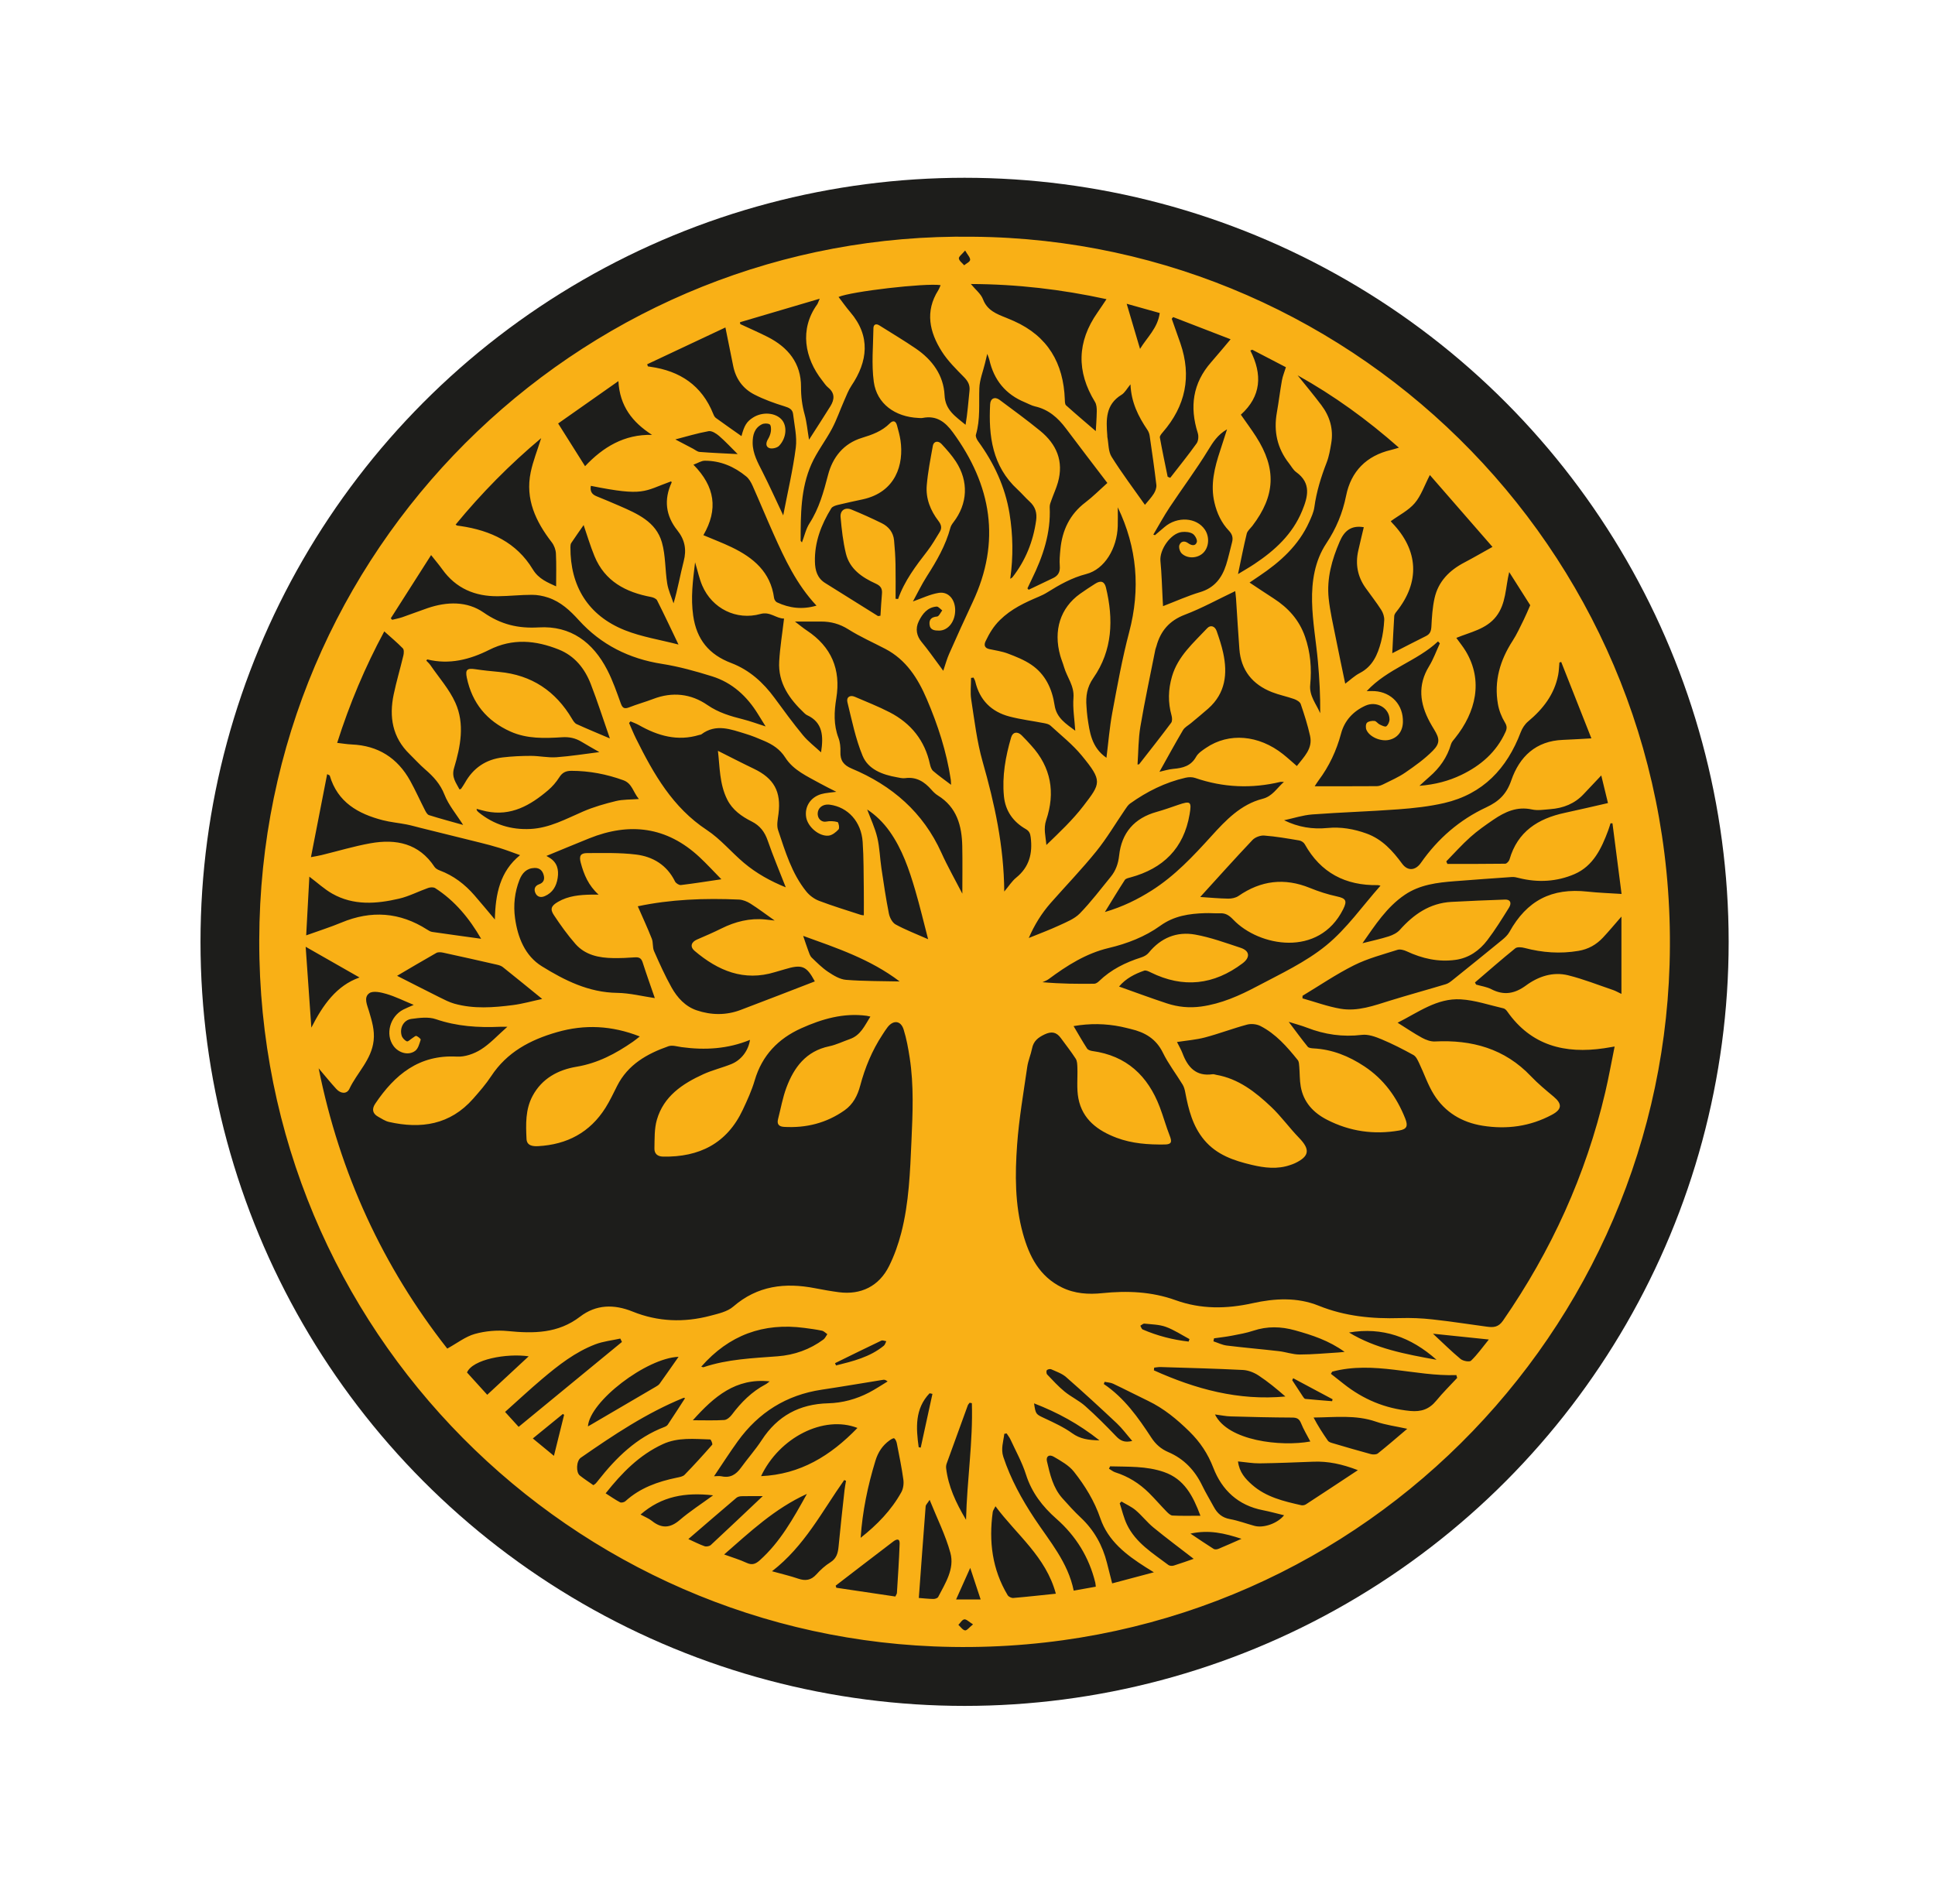
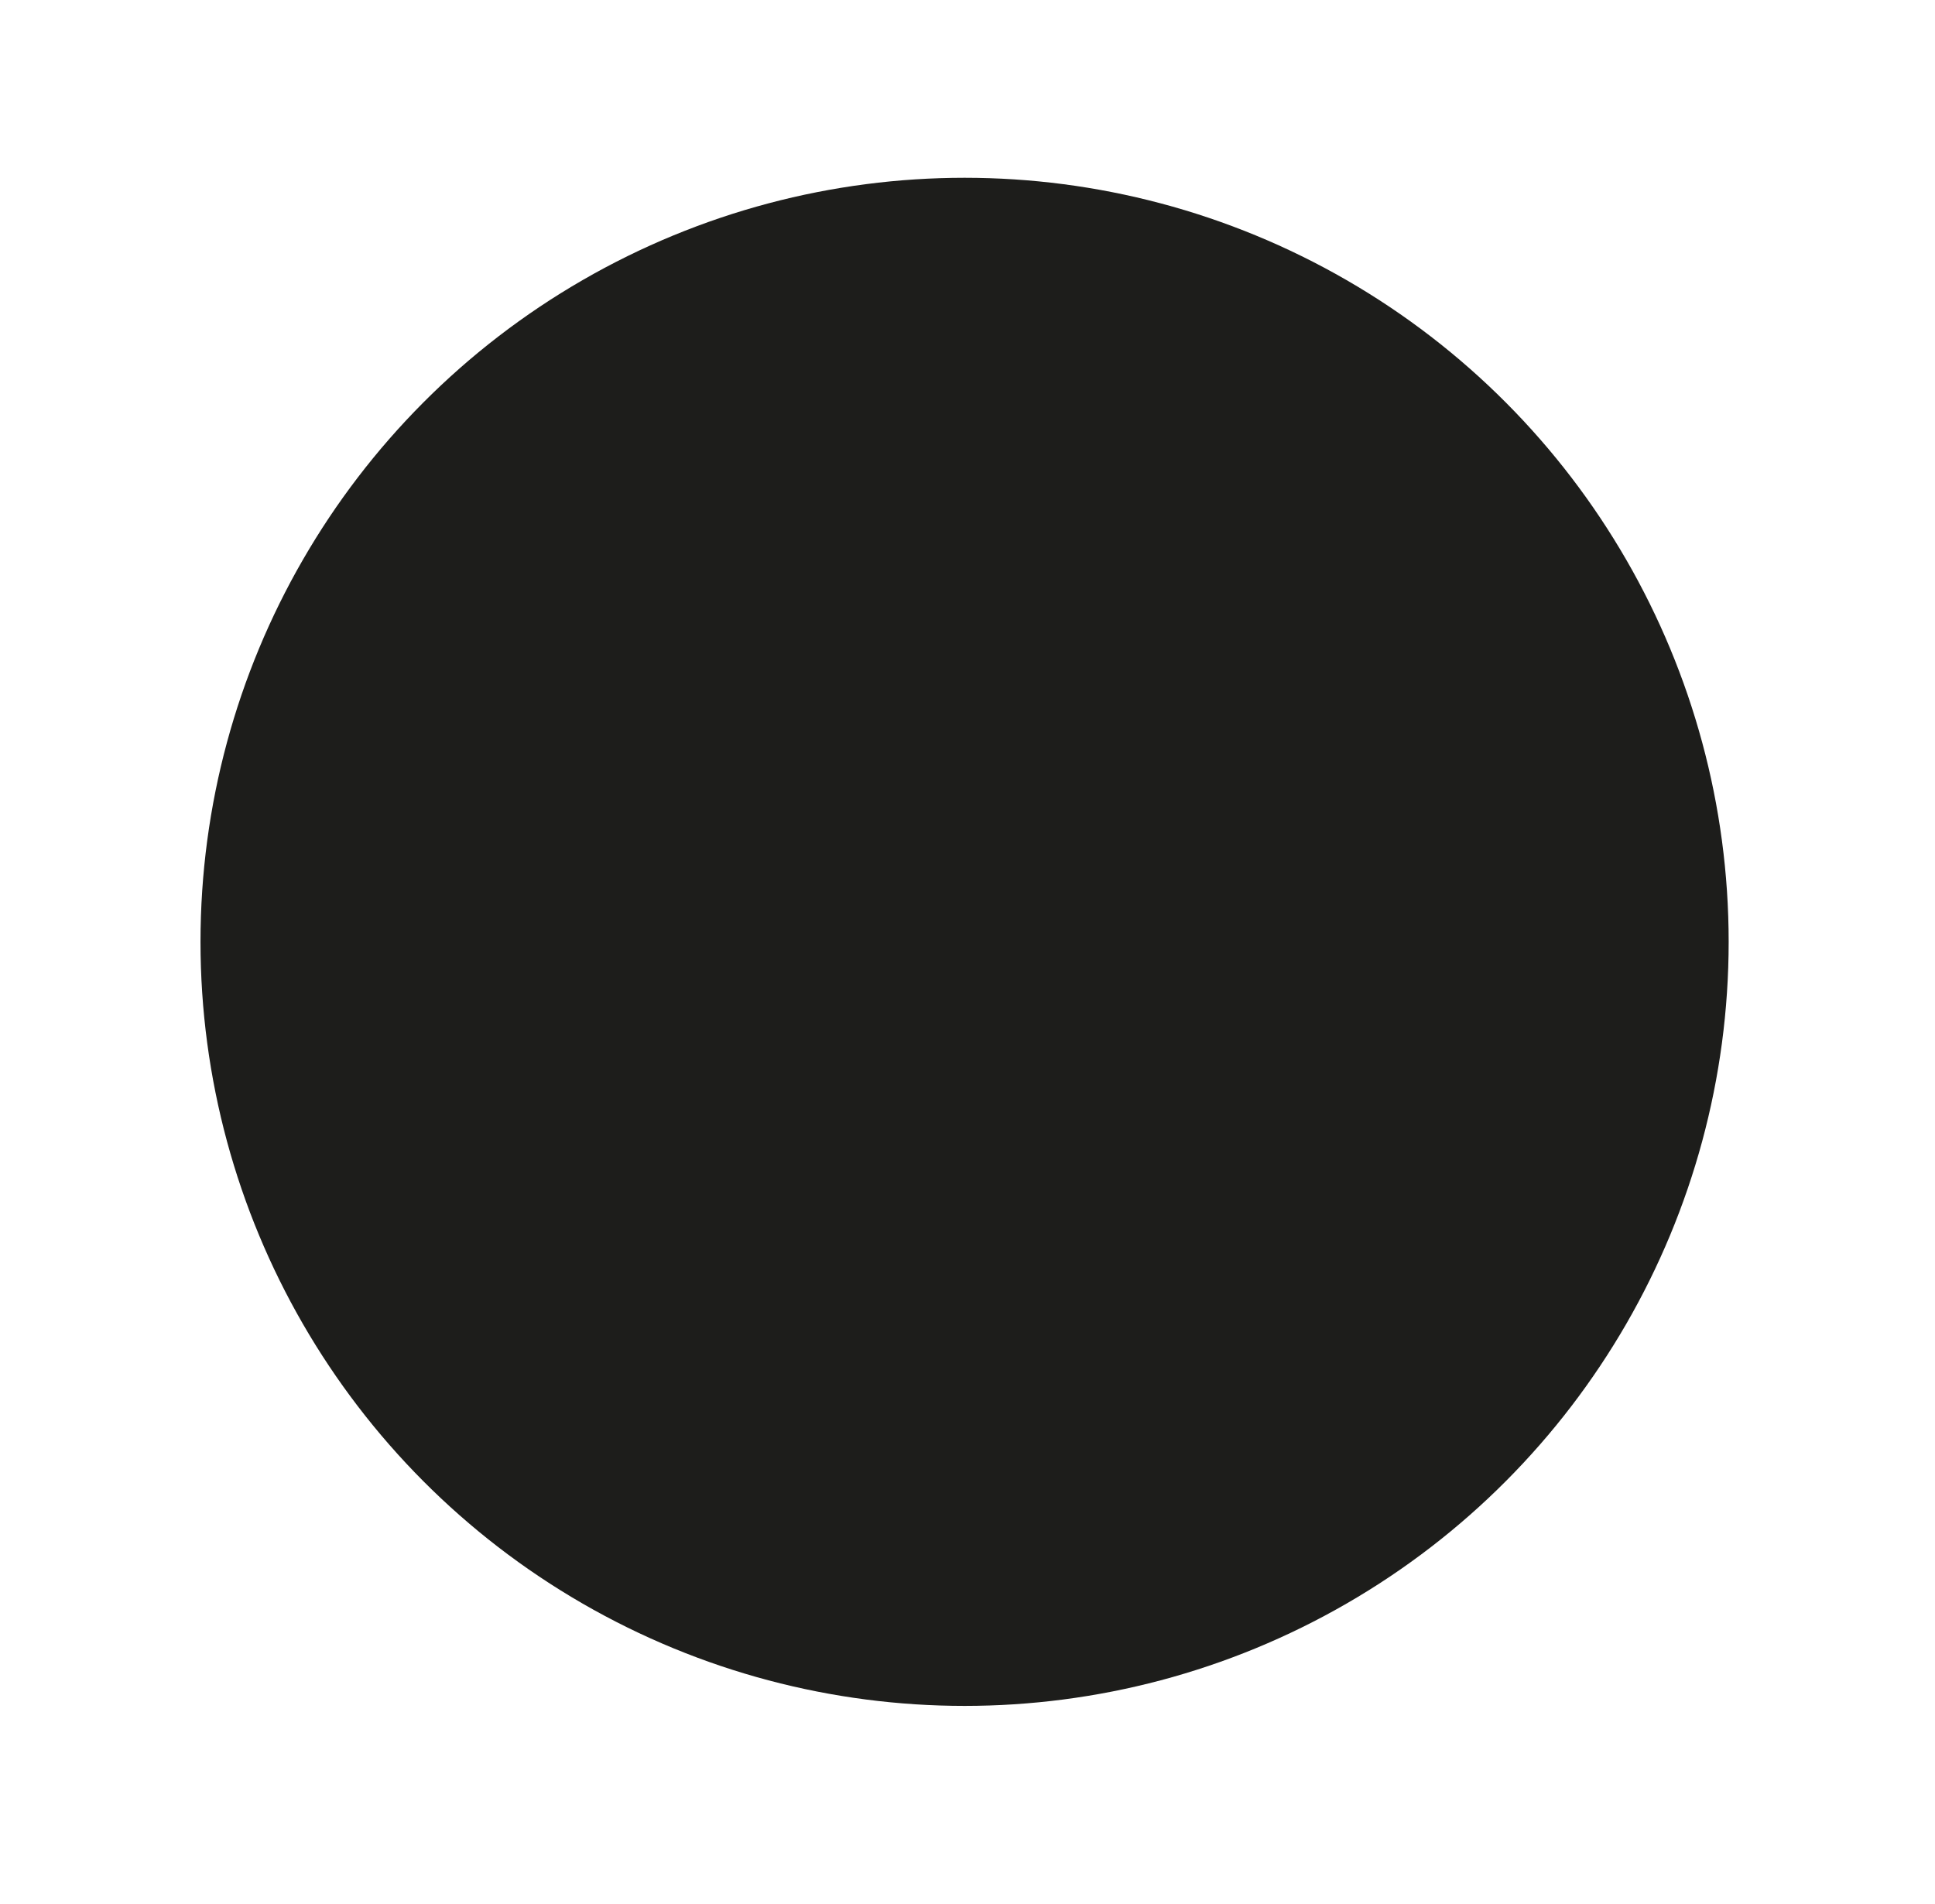
<svg xmlns="http://www.w3.org/2000/svg" id="Calque_1" viewBox="0 0 1159.08 1140.53">
  <defs>
    <style>.cls-1{fill:#f9b016;}.cls-2{fill:#1d1d1b;}</style>
  </defs>
  <circle class="cls-2" cx="577.79" cy="564.18" r="457.69" />
-   <path class="cls-1" d="M582.79,141.81c232.17,1.83,424.67,194.93,417.3,436.02-7,229.03-199.16,418.35-440.83,408.4-225.72-9.29-410.18-198.09-403.81-433.9,6.29-232.84,199.14-414,427.34-410.51ZM267.91,807.84c5.98-3.3,10.93-7.22,16.54-8.79,6.27-1.75,13.23-2.36,19.71-1.72,15.45,1.54,30.12,1.49,43.3-8.62,9.58-7.35,20.35-7.55,31.43-3.07,15.24,6.16,30.9,6.7,46.69,2.51,4.73-1.26,10.13-2.42,13.63-5.46,14.54-12.6,31.07-14.51,49.02-11.02,4.72,.92,9.46,1.76,14.22,2.39,13.27,1.75,24.15-3.62,30.14-15.71,3.12-6.28,5.51-13.05,7.27-19.85,4.66-18.08,5.29-36.66,6.12-55.21,.74-16.58,1.48-33.15-1.06-49.63-.88-5.71-1.91-11.47-3.64-16.97-1.68-5.36-6.09-5.83-9.57-1.44-1.14,1.44-2.1,3.02-3.11,4.55-6.21,9.43-10.45,19.7-13.35,30.59-1.56,5.86-4.24,11.12-9.39,14.74-10.86,7.63-22.99,10.65-36.15,9.9-3.01-.17-4.47-1.5-3.65-4.66,1.63-6.29,2.73-12.77,4.99-18.83,4.55-12.18,11.77-21.89,25.62-24.79,4.25-.89,8.27-2.88,12.41-4.33,6.49-2.27,8.87-8.06,12.29-13.47-1.17-.25-1.71-.41-2.26-.48-13.86-1.84-26.72,1.91-39.11,7.47-13.83,6.21-23.52,16.24-27.91,31.18-1.78,6.08-4.46,11.93-7.17,17.69-9.49,20.18-26.08,28.43-47.75,28.02-3.43-.06-5.23-1.86-5.16-4.87,.14-5.75-.11-11.76,1.46-17.19,4.07-14.11,15.33-21.6,27.86-27.31,5.39-2.46,11.26-3.83,16.77-6.06,6.01-2.44,10.22-8.14,11.15-14.5-13.29,5.47-26.97,6.25-40.92,4.36-2.64-.36-5.63-1.35-7.93-.54-12.8,4.49-24.26,10.94-30.73,23.75-2.23,4.42-4.34,8.92-6.96,13.1-9.31,14.8-23.05,22.05-40.33,23-3.38,.19-6.8-.32-6.99-4.34-.41-8.76-.72-17.61,3.63-25.74,5.64-10.53,15.36-15.66,26.32-17.49,12.76-2.13,23.49-7.85,33.8-14.99,1.29-.9,2.5-1.91,4.1-3.15-16.77-6.58-33-7.37-49.7-2.55-16,4.61-29.85,11.95-39.3,26.31-3.18,4.83-7.03,9.25-10.87,13.6-13.74,15.55-31.17,18.19-50.38,13.84-2.28-.52-4.37-1.96-6.47-3.12-3.48-1.92-3.86-4.68-1.73-7.84,11.7-17.37,26.25-29.44,48.94-28.17,4.72,.27,10.18-1.66,14.28-4.22,5.52-3.45,10.05-8.49,15.9-13.65-2.22,0-3.27-.04-4.31,0-13.09,.58-25.92-.22-38.55-4.56-4.39-1.51-9.8-.8-14.61-.15-4.66,.63-7.2,5.43-5.84,10.02,.41,1.38,1.82,2.87,3.14,3.42,.72,.3,2.2-1.29,3.36-2,.78-.48,1.8-1.45,2.33-1.24,1.05,.42,2.72,1.79,2.57,2.26-.77,2.36-1.48,5.3-3.26,6.64-4,3.02-9.99,1.33-13.08-2.97-4.98-6.91-2.06-17.66,5.94-21.74,1.68-.86,3.44-1.54,6.23-2.79-6.08-2.51-11.03-4.99-16.26-6.54-3.31-.98-8.08-2.06-10.34-.47-3.62,2.54-1.22,7.25-.13,11,1.66,5.69,3.41,11.19,2.71,17.43-1.3,11.52-9.91,19.13-14.51,28.85-1.55,3.27-5.17,3.01-7.83,.11-3.44-3.75-6.63-7.72-10.6-12.39,12.68,63.09,38.55,118.86,77.02,167.87Zm375.18-193.18c2.83,4.77,5.32,9.18,8.07,13.42,.54,.84,2.03,1.35,3.15,1.5,20.5,2.79,33.29,14.85,40.42,33.63,2.15,5.67,3.75,11.55,5.97,17.19,1.45,3.69,1,5.12-2.98,5.17-9.81,.13-19.57-.51-28.88-4.02-11.29-4.26-20.46-11-22.87-23.54-1.16-6.01-.38-12.38-.61-18.58-.07-1.77-.09-3.84-.99-5.23-2.75-4.27-5.92-8.26-8.91-12.37-2.64-3.63-5.56-4.19-9.81-2.16-3.88,1.86-6.57,3.98-7.43,8.35-.74,3.74-2.35,7.32-2.89,11.07-2.23,15.52-4.95,31.03-6.07,46.65-1.28,17.79-1.36,35.73,3.49,53.2,3.78,13.6,9.83,25.65,23.38,32.28,7.69,3.76,15.88,4.26,24.08,3.41,14.99-1.55,29.69-.95,43.99,4.21,15.16,5.47,30.5,5.27,46.04,1.82,13.34-2.96,26.81-3.7,39.73,1.51,15.74,6.35,32.01,7.9,48.74,7.39,6.35-.19,12.77,.07,19.08,.76,10.97,1.2,21.89,2.89,32.83,4.38,3.88,.53,6.89,.46,9.7-3.61,28.93-41.8,49.62-87.24,61.23-136.75,2.08-8.86,3.67-17.83,5.63-27.45-2.74,.46-4.52,.78-6.3,1.04-23.44,3.45-43.66-1.56-58.02-22.04-.54-.77-1.38-1.66-2.22-1.85-8.53-1.96-17.02-4.91-25.65-5.41-14.21-.83-25.44,7.79-37.8,14,5.23,3.27,9.76,6.38,14.57,9,2.32,1.26,5.19,2.36,7.75,2.23,22.15-1.1,41.8,4.25,57.56,20.85,4.18,4.4,8.91,8.3,13.58,12.2,5.21,4.35,5.05,7.61-1.03,10.86-13.09,7.01-27.05,8.89-41.59,6.55-12.36-1.99-22.47-8.05-29.12-18.69-3.63-5.8-5.81-12.49-8.79-18.7-.87-1.82-1.86-4.08-3.45-4.95-6.18-3.42-12.51-6.66-19.03-9.39-3.71-1.55-8.03-3.14-11.83-2.68-11.45,1.38-22.28-.18-32.91-4.31-3.24-1.26-6.63-2.13-10.94-3.49,4.24,5.61,7.7,10.36,11.39,14.91,.63,.77,2.29,.92,3.49,.99,11.21,.59,21.17,4.63,30.43,10.76,11.64,7.71,19.38,18.38,24.48,31.24,1.74,4.39,1.1,6.37-3.57,7.18-15.15,2.63-29.64,.58-43.34-6.47-8.23-4.24-14.06-10.55-15.69-19.92-.68-3.88-.54-7.9-.87-11.84-.12-1.35-.14-3.01-.91-3.96-6.41-7.97-13.14-15.71-22.42-20.43-2.25-1.14-5.52-1.46-7.96-.8-8.46,2.27-16.69,5.43-25.16,7.67-5.36,1.42-10.98,1.84-16.8,2.75,1.22,2.47,2.47,4.54,3.31,6.76,3.16,8.38,8.11,13.99,18.07,12.53,.66-.1,1.39,.23,2.08,.35,13.34,2.31,23.51,10.28,32.91,19.17,6.03,5.7,10.92,12.59,16.72,18.56,6.8,7,6.3,11.11-2.51,15.27-.89,.42-1.84,.73-2.77,1.05-7.69,2.66-15.39,1.71-23.04-.1-10.73-2.54-21-6-28.45-14.89-6.91-8.25-9.42-18.21-11.35-28.44-.3-1.62-.73-3.33-1.57-4.71-3.9-6.41-8.56-12.43-11.84-19.14-4.08-8.37-10.81-12.25-19.28-14.22-1.93-.45-3.84-.98-5.78-1.37-9.35-1.9-18.71-2.04-28.45-.36Zm-106.64-255.98c.51,.04,1.02,.09,1.52,.13,3.8-10.88,10.65-19.85,17.58-28.81,2.75-3.56,4.99-7.52,7.36-11.36,1.43-2.32,.94-4.34-.76-6.56-4.79-6.25-7.68-13.43-7.02-21.31,.67-7.98,2.24-15.9,3.67-23.8,.48-2.65,3.16-3.21,5.21-1,3.07,3.31,6.12,6.73,8.58,10.5,7.76,11.91,7.07,25.29-1.48,36.39-.76,.99-1.51,2.11-1.82,3.29-2.82,10.54-8.17,19.8-14,28.9-3.22,5.02-5.81,10.45-8.44,15.23,5.33-1.84,10.27-4.32,15.47-5.14,5.76-.91,9.76,3.86,9.84,10.19,.08,6.85-4.13,12.39-9.6,12.41-2.58,0-5.42-.19-5.76-3.64-.31-3.12,1.25-4.49,4.52-4.79,1.13-.1,2.07-2.38,3.09-3.66-1.13-.81-2.33-2.39-3.39-2.3-5.44,.42-8.46,4.32-10.64,8.73-2.3,4.64-1.21,9.02,1.66,12.47,3.79,4.56,7.18,9.45,10.73,14.2,.7,.93,1.37,1.87,2.25,3.07,1.28-3.75,2.15-7.06,3.52-10.14,4.58-10.35,9.24-20.68,14.06-30.92,17.13-36.41,11.37-70.06-11.84-101.8-4.61-6.31-9.9-10.25-18.1-8.6-.82,.16-1.7,.04-2.55,0-13.96-.62-24.9-8.51-26.7-21.62-1.44-10.54-.36-21.44-.22-32.18,.03-2.15,1.52-2.92,3.56-1.63,7.29,4.61,14.73,9.01,21.85,13.88,9.83,6.71,16.62,15.96,17.2,27.94,.43,9,6.6,12.72,12.58,17.72,1.18-6.82,1.64-13.63,2.36-20.42,.36-3.42-.92-5.71-3.3-8.14-4.73-4.83-9.69-9.68-13.28-15.34-7.37-11.63-10.19-23.99-2.11-36.74,.57-.91,.91-1.96,1.39-3.02-9.38-1.35-53.73,3.79-61.14,7.08,2.35,3.06,4.53,6.19,7,9.07,12.41,14.46,10.44,29.64,.75,44.04-1.85,2.76-3.05,5.97-4.4,9.04-2.45,5.55-4.42,11.35-7.25,16.69-3.84,7.25-9.03,13.85-12.34,21.3-6.47,14.53-6.45,30.24-6.47,45.82,0,.3,.44,.61,.79,1.05,1.52-3.95,2.38-8.09,4.52-11.41,5.76-8.94,8.46-18.81,11.1-28.96,2.75-10.59,9.3-18.89,20.28-22.23,6.21-1.89,12.06-4,16.73-8.7,1.97-1.99,3.57-1.47,4.29,1.2,.8,3,1.67,6.01,2.11,9.07,2.07,14.24-2.76,30.93-22.64,35.26-4.97,1.08-9.96,2.11-14.9,3.33-1.42,.35-3.26,.95-3.93,2.03-6.04,9.8-10.07,20.27-9.8,32.03,.12,5.15,1.38,9.74,6.08,12.69,10.53,6.59,21.06,13.2,31.61,19.76,.26,.16,.77-.06,1.57-.14,.29-4.38,.47-8.74,.89-13.07,.29-3.07-.67-4.77-3.69-6.14-8.19-3.71-15.64-8.73-17.91-18.07-1.72-7.1-2.53-14.46-3.18-21.76-.36-4.08,2.73-6.1,6.5-4.56,6.15,2.52,12.22,5.25,18.18,8.19,4.15,2.05,6.9,5.5,7.36,10.26,.46,4.79,.77,9.6,.87,14.41,.14,6.87,.04,13.75,.04,20.62Zm-106.43,91.06c7.26,3.63,14.34,7.31,21.54,10.75,12.12,5.8,16.45,13.73,14.76,27.03-.41,3.21-1.22,6.8-.25,9.68,4.31,12.86,8.2,26.03,16.92,36.83,1.93,2.39,4.77,4.5,7.63,5.58,8.19,3.12,16.6,5.66,24.94,8.39,.82,.27,1.74,.25,1.88,.27,0-5.08,.06-9.87-.01-14.65-.16-9.77-.01-19.57-.69-29.31-.84-12.15-8.83-20.81-19.63-22.28-4.4-.6-7.66,2.13-7.27,6.09,.28,2.83,2.77,4.48,4.98,4.04,2.23-.44,4.73-.34,6.89,.27,.63,.18,1.29,3.62,.61,4.37-1.55,1.7-3.83,3.53-5.97,3.76-5.71,.6-12.45-5.25-13.43-10.9-1.09-6.3,2.46-12.05,8.98-13.97,2.68-.79,5.58-.87,9.08-1.38-3.65-1.87-6.71-3.32-9.66-4.97-7.66-4.27-16.06-7.9-20.92-15.53-3.22-5.06-7.58-7.81-12.65-10-3.63-1.57-7.32-3.09-11.1-4.23-8.83-2.67-17.76-6.31-26.52,.3-.31,.24-.81,.23-1.22,.35-13.03,3.98-24.85,.56-36.2-5.88-1.59-.9-3.34-1.51-5.02-2.25-.29,.33-.58,.66-.87,.99,1.41,3.17,2.7,6.39,4.24,9.49,10.46,21.01,21.85,41.12,42.34,54.61,8.18,5.39,14.66,13.3,22.23,19.69,7.44,6.27,15.9,10.95,25.05,14.65-3.73-9.56-7.58-18.65-10.8-27.96-1.82-5.27-4.62-8.99-9.68-11.53-5.98-2.99-11.49-6.89-14.61-13.14-4.68-9.36-4.4-19.62-5.55-29.14Zm288.93,87.57c5.85,.38,11.3,.91,16.76,.99,2.07,.03,4.51-.47,6.17-1.61,13.43-9.29,27.53-10.99,42.73-4.81,5.21,2.12,10.64,3.89,16.13,5.07,5.41,1.16,6.4,2.55,3.83,7.69-14.54,29.06-50.36,22.35-65.73,6.35-2.54-2.64-4.57-4.06-8.05-3.92-2.97,.12-5.96-.18-8.93-.08-9.52,.31-18.53,1.57-26.79,7.52-9.21,6.63-19.86,10.74-31.01,13.38-13.51,3.21-24.95,10.49-35.93,18.64-1.08,.8-2.44,1.23-3.66,1.83,11.22,.99,21.11,1.03,30.99,.92,.95-.01,2.08-.77,2.82-1.49,7.19-6.98,15.86-11.26,25.29-14.26,1.65-.52,3.45-1.49,4.5-2.79,7.26-8.96,16.82-12.88,27.87-10.9,9.24,1.66,18.22,4.96,27.19,7.91,5.48,1.8,5.91,5.74,1.19,9.3-17.21,12.97-35.55,15.06-55.04,5.44-1.21-.6-2.84-1.42-3.9-1.05-5.71,1.99-11.04,4.71-15.06,9.52,9.76,3.46,19.14,6.96,28.66,10.09,6.64,2.18,13.46,2.86,20.54,1.88,12.03-1.65,22.91-6.51,33.38-12.06,14.23-7.54,29.21-14.5,41.54-24.57,12.26-10.01,21.65-23.54,32.48-35.75-.81-.18-1.19-.35-1.58-.34-19.39,.34-34.22-7.37-43.81-24.56-.58-1.04-2.08-2-3.28-2.2-6.96-1.17-13.94-2.4-20.97-2.93-2.3-.18-5.45,.99-7.03,2.66-10.48,11.06-20.63,22.42-31.3,34.13Zm57.86-78.43c4.27-5.54,9.63-10.4,7.94-18.06-1.43-6.46-3.45-12.8-5.6-19.07-.45-1.31-2.41-2.46-3.92-3-4.38-1.55-9-2.45-13.32-4.15-11.71-4.61-18.56-13.11-19.52-25.87-.75-10.02-1.32-20.06-1.99-30.08-.1-1.44-.3-2.88-.48-4.57-10.44,4.97-20.03,10.28-30.18,14.14-9.28,3.53-14.55,9.71-17.04,18.88-.18,.68-.5,1.33-.64,2.02-3.04,15.37-6.35,30.69-8.96,46.13-1.26,7.43-1.18,15.08-1.71,22.7,.48-.08,.87-.03,.99-.19,6.44-8.24,12.92-16.44,19.17-24.82,.73-.98,.59-3.01,.21-4.37-2.19-7.85-2.02-15.54,.28-23.4,3.58-12.21,12.9-20.11,21.07-28.85,2.02-2.17,4.65-1.24,5.67,1.67,1.48,4.27,2.93,8.58,3.89,12.98,2.77,12.63,1.41,24.3-8.92,33.47-3.38,3-6.91,5.84-10.37,8.75-1.61,1.36-3.73,2.42-4.74,4.13-4.86,8.22-9.43,16.62-14.12,25,2.56-.56,5.39-1.5,8.29-1.75,5.65-.49,10.56-1.67,13.66-7.24,1.23-2.21,3.75-3.84,5.95-5.34,13.67-9.29,31.54-7.8,46.12,3.77,2.75,2.18,5.33,4.56,8.27,7.1Zm3.42,137.62c0,.51-.02,1.03-.03,1.54,7.57,2.12,15.04,4.89,22.75,6.21,10.34,1.77,20.11-1.89,29.88-4.92,11.06-3.42,22.23-6.46,33.31-9.81,1.53-.46,2.91-1.59,4.2-2.63,9.81-7.88,19.61-15.78,29.34-23.76,1.68-1.38,3.42-2.95,4.45-4.81,10.48-18.9,25.33-26.58,46.77-24.23,6.55,.72,13.15,.92,20.43,1.4-1.88-14.61-3.67-28.46-5.45-42.3-.39,0-.78,0-1.17,0-.46,1.42-.87,2.86-1.39,4.25-4.02,10.81-8.96,21.31-20.17,26.16-10.6,4.58-21.95,5.2-33.31,2.35-1.35-.34-2.78-.71-4.15-.61-11.43,.78-22.86,1.63-34.28,2.51-10.5,.81-20.93,2.05-29.95,8.17-10.77,7.31-17.66,18.01-25.33,28.98,5.76-1.46,10.84-2.53,15.76-4.11,2.4-.77,5-2.06,6.63-3.89,8.31-9.33,17.96-16.02,30.83-16.75,10.74-.6,21.49-1,32.24-1.39,3.03-.11,4.12,1.96,2.26,4.92-4.12,6.59-8.22,13.24-12.92,19.4-4.74,6.21-11.01,10.67-19.03,11.79-10.28,1.43-19.96-.76-29.28-5.12-1.65-.77-3.93-1.39-5.54-.88-8.75,2.8-17.8,5.14-25.96,9.22-10.68,5.33-20.63,12.13-30.89,18.3Zm-210.53-126.38c-.09-1.72-.08-2.43-.18-3.11-2.52-16.76-7.72-32.72-14.37-48.25-5.35-12.48-12.36-23.56-24.87-30.09-7.4-3.86-15.09-7.26-22.13-11.7-5.18-3.26-10.45-4.67-16.35-4.65-4.94,.02-9.88,0-15.62,0,2.85,2.16,4.91,3.9,7.15,5.38,14.67,9.71,20.44,23.28,17.63,40.55-1.31,8.03-1.71,15.92,1.29,23.76,.98,2.57,1.27,5.58,1.17,8.37-.19,5.17,1.92,7.98,6.77,10.01,24.13,10.11,42.77,26.17,53.74,50.47,3.7,8.19,8.17,16.03,12.52,24.47,0-9.78,.15-19.1-.04-28.4-.24-12.33-3.25-23.41-14.66-30.45-1.42-.88-2.68-2.13-3.79-3.39-4.2-4.8-9.03-7.9-15.8-6.96-1.63,.23-3.38-.27-5.05-.56-8.56-1.52-17.03-4.68-20.4-12.83-4.23-10.2-6.43-21.28-9.09-32.08-.76-3.07,1.55-4.52,4.42-3.28,7.01,3.02,14.15,5.81,20.92,9.31,12.74,6.6,21.03,16.88,24.1,31.12,.31,1.43,.88,3.13,1.91,4.02,3.18,2.75,6.64,5.17,10.74,8.29Zm-242.4,42.59c.47,.27,1.18,.66,1.87,1.09,4.61,2.85,5.65,7.13,4.88,12.14-.76,4.91-2.99,8.82-7.72,10.86-2.42,1.05-4.63,.49-5.69-2.02-.96-2.28-.15-4.22,2.32-5.09,2.69-.95,3.38-2.92,2.74-5.39-.7-2.72-2.39-4.46-5.46-4.38-4.8,.12-7.47,3.07-9.06,7.13-2.9,7.39-3.74,15.13-2.66,22.95,1.61,11.63,6,22.59,16.05,28.81,13.65,8.46,28.1,15.7,45.04,15.93,7.67,.11,15.31,2.07,22.64,3.14-2.43-7.07-5-14.23-7.32-21.47-.83-2.57-2.27-3.13-4.75-2.94-4.23,.33-8.49,.49-12.74,.44-8.59-.1-16.86-1.76-22.78-8.52-4.72-5.39-8.93-11.28-12.89-17.26-2.42-3.64-1.51-5.59,2.46-7.9,6.22-3.63,13.11-4.22,20.09-4.34,1.42-.02,2.83,0,4.25,0-6.09-5.47-8.83-12.07-10.71-19.16-1.04-3.93-.16-5.71,3.77-5.72,9.75-.03,19.58-.31,29.22,.85,10.26,1.23,18.67,6.31,23.5,16.15,.53,1.07,2.42,2.28,3.52,2.14,7.89-.94,15.74-2.2,24.24-3.46-4.81-4.9-8.8-9.27-13.12-13.29-19.55-18.21-41.79-20.97-66.1-11.19-8.49,3.42-16.94,6.95-25.6,10.51Zm342.26-208.78c0,3.76,.1,7.52-.02,11.28-.41,13.17-7.79,25.78-18.83,28.63-8.74,2.26-16.07,6.43-23.45,11.04-1.55,.97-3.23,1.78-4.92,2.5-8.43,3.58-16.5,7.28-23.35,14.01-3.95,3.88-6.37,8.06-8.6,12.69-1.08,2.23-.69,4.11,2.21,4.73,3.73,.81,7.59,1.34,11.13,2.68,4.81,1.83,9.74,3.78,13.97,6.64,8.47,5.72,12.54,14.45,14.01,24.31,1.14,7.66,6.84,11.12,12.38,15.28-.44-6.91-1.57-13.41-1.07-19.79,.56-7.14-3.89-12.24-5.66-18.38-.66-2.31-1.63-4.53-2.27-6.84-4.23-15.11,.06-28.54,11.83-36.98,2.99-2.14,6.09-4.15,9.19-6.12,3.28-2.07,5.47-1.35,6.36,2.32,4.6,19.04,3.99,37.6-7.53,54.17-3.87,5.56-4.61,10.95-4.12,17.09,.17,2.12,.26,4.25,.57,6.35,1.3,9.01,2.37,18.15,11.38,24.39,1.17-9.28,1.88-18.31,3.53-27.17,3.01-16.11,5.91-32.29,10.09-48.11,6.83-25.85,4.76-50.61-6.83-74.76Zm-435.48,66.43c.28,.3,.56,.61,.84,.91,2.01-.51,4.07-.87,6.03-1.54,5.08-1.75,10.09-3.72,15.18-5.45,11.56-3.94,23.61-4.28,33.54,2.61,10.37,7.21,20.69,9.66,33.05,8.93,19.21-1.14,32.53,8.97,41.06,25.54,3.29,6.39,5.65,13.27,8.1,20.05,1.04,2.88,2.25,3.36,5,2.29,4.74-1.86,9.68-3.21,14.43-5.03,11.47-4.4,22.6-3.13,32.41,3.63,6.67,4.6,13.84,6.69,21.36,8.58,4.29,1.08,8.45,2.64,13.54,4.27-1.86-3-3.21-5.14-4.53-7.3-6.58-10.74-15.46-18.94-27.56-22.72-9.83-3.07-19.87-5.87-30.02-7.46-19.7-3.08-36.47-11.5-49.74-26.12-5.37-5.92-10.86-11.03-18.39-13.57-3.1-1.04-6.49-1.69-9.75-1.68-6.79,0-13.57,.78-20.36,.85-13.73,.14-25.16-4.67-33.36-16.14-1.93-2.7-4.09-5.22-6.68-8.51-8.29,13-16.22,25.43-24.14,37.87Zm131.22,71.92c-4.03-11.57-7.42-22.23-11.46-32.63-3.59-9.25-9.64-16.78-19.12-20.57-13.85-5.53-27.63-6.88-41.74,.22-11.52,5.79-23.85,8.97-36.98,5.71-.11-.03-.32,.35-.64,.71,.82,.89,1.78,1.72,2.48,2.74,5.09,7.43,11.28,14.38,14.93,22.48,5.74,12.73,3.09,26.22-.76,39.05-1.71,5.68,1.21,8.87,3.24,12.9,.68-.27,.87-.28,.93-.37,.78-1.17,1.6-2.32,2.29-3.54,4.97-8.93,12.57-14.09,22.65-15.28,5.6-.66,11.27-.92,16.9-.92,5.08,0,10.19,1.17,15.22,.82,8.69-.62,17.32-2.03,25.79-3.08-3.16-1.82-6.95-3.92-10.66-6.17-3.61-2.18-7.26-3.01-11.65-2.73-10.44,.66-20.98,1.04-30.92-3.4-14.19-6.34-23-17.06-26.17-32.27-1.01-4.84,.23-5.81,5-5.1,4.75,.71,9.54,1.2,14.33,1.64,19.48,1.81,33.88,11.45,43.74,28.18,.69,1.16,1.56,2.55,2.69,3.07,6.26,2.86,12.63,5.47,19.89,8.57Zm403.77,26.09c-1.34,0-1.76-.08-2.15,.01-17.24,4.12-34.22,3.4-51.02-2.38-1.74-.6-3.92-.55-5.75-.13-12.17,2.78-23.12,8.26-33.23,15.47-1.21,.86-2.08,2.27-2.95,3.53-5.74,8.37-10.91,17.2-17.27,25.07-8.62,10.67-18.18,20.58-27.26,30.88-5.5,6.25-9.83,13.24-13.19,21.05,6.39-2.61,12.47-4.85,18.32-7.57,4.3-2,9.08-3.87,12.27-7.15,6.66-6.84,12.46-14.53,18.51-21.94,3-3.68,4.49-7.85,5.02-12.74,1.49-13.65,9.12-22.41,22.47-26.13,4.36-1.22,8.63-2.75,12.91-4.22,7.47-2.55,8.13-1.97,6.83,5.68-3.48,20.42-15.84,32.47-35.43,37.79-1.18,.32-2.78,.63-3.35,1.49-3.95,6.06-7.67,12.27-11.96,19.23,10.68-3.13,19.61-7.55,28.09-12.93,13.78-8.74,24.78-20.5,35.64-32.47,8.66-9.55,17.65-19.07,30.74-22.42,5.89-1.51,8.33-6.16,12.75-10.11Zm-387.02,74.52c2.74,6.27,5.76,12.76,8.39,19.42,.91,2.29,.35,5.19,1.34,7.42,3.25,7.37,6.56,14.75,10.49,21.77,3.42,6.11,8.25,11.4,15.05,13.7,8.64,2.92,17.59,3.07,26.27-.21,14.9-5.62,29.73-11.42,44.51-17.12-5.04-9.32-7.61-10.41-18.14-7.22-1.9,.57-3.82,1.07-5.71,1.66-18.67,5.74-34.14-.84-48.14-12.69-2.95-2.49-2.11-5.32,1.44-6.84,4.92-2.11,9.85-4.25,14.64-6.63,8.3-4.12,16.94-6.28,26.23-5.36,1.52,.15,3.03,.34,5.61,.63-5.47-3.87-9.86-7.21-14.5-10.14-2.02-1.27-4.54-2.31-6.87-2.42-20.62-.94-41.15-.11-60.6,4.02Zm553.12-146.37c-.35,.11-.71,.23-1.06,.34-.24,2.47-.28,4.97-.74,7.39-2.25,11.72-9.09,20.46-18.04,27.94-1.91,1.6-3.49,4.01-4.38,6.36-8.25,21.82-22.65,37.12-45.86,42.49-8.92,2.06-18.15,3.06-27.3,3.75-17.22,1.29-34.5,1.78-51.72,3.07-5.69,.43-11.26,2.29-16.89,3.49,8.6,4.19,17.05,5.5,26.03,4.63,7.91-.77,15.77,.56,23.37,3.32,9.42,3.42,15.63,10.36,21.34,18.11,3.32,4.5,7.96,4.13,11.24-.57,10.12-14.49,23.17-25.78,39.06-33.2,7.67-3.58,12.23-7.97,15.06-16.2,4.9-14.21,14.77-23.65,30.96-24.24,5.34-.2,10.68-.56,17.02-.91-6.13-15.5-12.1-30.63-18.08-45.76Zm-157.88-171.69c4.76,5.95,9.66,11.79,14.24,17.88,5.07,6.73,7.32,14.37,5.89,22.81-.66,3.9-1.32,7.89-2.74,11.54-3.38,8.69-6.1,17.48-7.37,26.76-.41,3.02-1.8,5.96-3.07,8.79-6.33,14.1-17.32,23.95-29.84,32.36-1.8,1.21-3.6,2.44-5.9,3.99,5.26,3.48,9.82,6.55,14.44,9.52,8.7,5.61,15.26,12.83,18.76,22.83,3.31,9.45,4.07,19.09,3.13,28.9-.64,6.65,3.59,11.4,5.99,17.02,.1-10.4-.45-20.67-1.37-30.92-1.08-11.96-3.25-23.88-3.51-35.84-.27-12.21,1.6-24.53,8.55-35,5.88-8.85,9.74-18.1,11.85-28.56,2.94-14.58,12.18-23.94,26.93-27.4,1.33-.31,2.63-.75,4.7-1.35-19.05-16.82-38.98-31.25-60.67-43.33Zm-175.73,309.22c2.78-3.3,4.61-6.26,7.16-8.33,7.85-6.37,9.88-14.52,8.69-24.11-.29-2.36-.88-3.79-2.97-4.99-7.61-4.36-12.23-10.91-13.08-19.71-1.15-12.02,.96-23.71,4.32-35.19,.95-3.24,3.73-3.73,6.24-1.32,2.03,1.96,3.91,4.09,5.82,6.18,11.92,13.06,14.49,28.23,8.96,44.59-1.77,5.25-.32,9.81,.09,15,7.84-7.56,15.7-14.95,22.18-23.4,10.42-13.6,11.61-14.88-1.05-30.24-5.45-6.61-12.33-12.04-18.67-17.88-.92-.85-2.45-1.19-3.76-1.45-6.92-1.35-13.97-2.2-20.77-3.98-10.87-2.84-17.9-9.83-20.52-20.97-.19-.82-.68-1.57-1.04-2.35l-1.49,.18c0,4.34-.56,8.78,.11,13.02,1.94,12.43,3.38,25.06,6.81,37.1,7.16,25.13,12.75,50.41,12.97,77.84Zm3.6-187.36c.63-.41,1.04-.56,1.27-.85,7.86-10.05,12.45-21.44,14.22-34.07,.64-4.6-.49-8.23-3.92-11.35-2.51-2.28-4.7-4.91-7.2-7.21-15.13-13.94-17.44-32-16.43-51.08,.19-3.52,2.85-4.69,5.65-2.61,8.18,6.09,16.43,12.1,24.33,18.55,9.81,8.01,14.22,18.21,10.62,30.92-1,3.52-2.56,6.88-3.79,10.34-.51,1.44-1.2,2.98-1.13,4.44,.73,15.49-4.03,29.58-10.74,43.21-.89,1.81-1.73,3.64-2.6,5.46,.25,.28,.5,.56,.74,.83,4.93-2.35,9.86-4.68,14.77-7.06,3.01-1.46,4.15-3.76,3.87-7.21-.27-3.22,.05-6.52,.35-9.76,1.06-11.52,5.58-21.17,15.05-28.34,4.36-3.3,8.24-7.25,13.1-11.6-8.46-11.12-16.73-21.86-24.86-32.72-4.79-6.4-10.46-11.34-18.5-13.16-2.04-.46-3.93-1.58-5.89-2.38-11.66-4.74-18.7-13.35-21.45-25.57-.21-.92-.63-1.8-1.24-3.51-.6,2.51-.96,4.01-1.32,5.51-1.2,5.01-3.24,9.99-3.42,15.04-.34,9.32,.67,18.68-2.05,27.85-.33,1.12,.55,2.9,1.36,4.01,9.48,13.01,16.16,27.29,18.76,43.2,2.09,12.84,2.31,25.83,.44,39.09Zm257.34,38.7c-.37-.39-.74-.78-1.11-1.17-12.57,11.81-30.18,16.27-42.71,29.76,2.24,0,3.5-.07,4.75,.01,10.23,.68,17.21,8.35,16.93,18.57-.15,5.63-3.29,9.59-8.44,10.67-4.95,1.04-11.59-1.8-13.42-6.06-.52-1.2-.46-3.45,.32-4.22,.97-.95,3-1.24,4.51-1.1,1.08,.1,1.95,1.57,3.07,2.1,1.28,.62,3.29,1.64,3.99,1.13,1.11-.82,1.96-2.76,1.94-4.22-.09-6.72-7.71-11.18-14.4-8.16-7.27,3.28-12.53,8.88-14.61,16.66-2.75,10.27-7.12,19.64-13.48,28.12-.87,1.15-1.6,2.41-2.32,3.49,12.61,0,24.9,.04,37.19-.05,1.34,0,2.76-.55,3.99-1.16,4.42-2.22,9.04-4.2,13.09-6.99,5.77-3.97,11.57-8.11,16.47-13.06,4.49-4.54,4.08-7.37,.76-12.78-.89-1.45-1.75-2.91-2.56-4.41-5.95-11.04-7.41-22.04-.46-33.38,2.63-4.29,4.35-9.14,6.48-13.74ZM186.26,513.45c3.12-.6,4.77-.85,6.38-1.25,9.75-2.37,19.39-5.3,29.25-7.06,15.35-2.74,29.08,0,38.42,14.18,.64,.96,1.94,1.66,3.08,2.09,8.29,3.1,15.07,8.3,20.81,14.91,4.01,4.61,7.89,9.33,12.23,14.48,.31-15.27,3.11-28.88,15.09-38.55-4.1-1.46-8.04-2.99-12.07-4.25-4-1.25-8.06-2.3-12.13-3.31-11.76-2.95-23.53-5.83-35.29-8.74-2.85-.71-5.68-1.54-8.56-2.1-4.71-.92-9.55-1.33-14.18-2.53-14.8-3.82-27.1-10.78-31.77-26.73-.05-.17-.43-.25-1.55-.86-3.2,16.39-6.34,32.48-9.71,49.74Zm707.75-185.84c-12.88-14.79-25.15-28.87-37.51-43.06-3.3,6.37-5.27,12.41-9.08,16.87-3.75,4.39-9.37,7.17-14.33,10.78-.11-.15,.26,.44,.73,.93,15.96,16.52,16.89,35.54,2.63,53.32-.59,.73-1.23,1.67-1.29,2.54-.46,7.27-.79,14.54-1.18,22.31,6.89-3.52,13.51-6.98,20.21-10.3,2.51-1.24,3.09-3.07,3.23-5.77,.29-5.64,.66-11.35,1.87-16.84,2.22-10.07,8.9-16.75,17.86-21.44,5.34-2.8,10.56-5.84,16.87-9.35Zm-424.86-18.88c2.75-14.31,5.85-27.37,7.54-40.62,.83-6.52-.86-13.39-1.62-20.08-.32-2.84-2.38-3.79-5.15-4.64-6.18-1.9-12.35-4.12-18.08-7.07-6.84-3.51-11.13-9.43-12.66-17.14-1.45-7.31-2.95-14.62-4.65-23.02-15.91,7.48-31.39,14.76-46.86,22.04,.14,.42,.28,.85,.42,1.27,.49,.08,.98,.16,1.46,.23,17.75,2.49,30.86,11.16,37.69,28.24,.35,.89,.84,1.89,1.57,2.42,5.09,3.71,10.27,7.3,15.34,10.88,1.68-6.38,3.13-8.73,7.01-11.17,5.66-3.57,13.5-2.91,17.2,1.43,3.24,3.81,2.76,10.85-1.64,15.52-1.19,1.26-4.16,1.97-5.81,1.42-2.34-.79-2.21-3.16-.88-5.36,.86-1.42,1.52-3.1,1.74-4.73,.19-1.39,.07-3.67-.74-4.15-1.19-.7-3.39-.67-4.68-.02-4.47,2.26-5.53,6.52-5.5,11.12,.04,6.47,3.13,11.89,5.95,17.47,4.13,8.16,7.89,16.52,12.35,25.94Zm187.23-50.5c.14-2.54,.52-7.19,.59-11.84,.03-1.88-.12-4.09-1.06-5.61-11.18-18.24-10.77-36.06,1.51-53.6,1.74-2.49,3.4-5.03,5.38-7.97-27.08-5.9-53.71-8.98-81.25-9.08,2.82,3.43,6.04,5.9,7.26,9.13,2.55,6.73,8.16,8.81,13.91,11.1,1.58,.63,3.14,1.29,4.69,1.99,20.28,9.08,29.63,25.24,30.42,46.95,.04,1.2,.02,2.85,.74,3.5,6.17,5.54,12.51,10.9,17.8,15.44Zm247.64,84.46c-2.27,9.35-1.83,18.93-7.82,26.61-5.94,7.63-15.41,9.31-23.85,12.81,2.1,2.94,4.09,5.35,5.67,8,10.56,17.63,6.02,36.48-6.37,51.95-.94,1.17-2.09,2.37-2.49,3.75-2.29,7.88-6.8,14.23-12.94,19.53-1.77,1.52-3.47,3.12-5.97,5.38,9.47-.78,17.46-2.88,25-6.49,11.69-5.6,21.06-13.67,26.54-25.74,.92-2.02,1.01-3.51-.34-5.73-2.01-3.3-3.52-7.17-4.18-10.98-2.42-13.79,1.27-26.28,8.79-37.9,2.58-3.98,4.54-8.38,6.67-12.64,1.25-2.5,2.29-5.1,3.89-8.7-3.74-5.89-8.17-12.88-12.6-19.86Zm-412.2,107.97c1.52-9.64,1.09-17.93-8.39-22.28-.63-.29-1.18-.79-1.69-1.27-8.91-8.43-15.75-18.01-14.99-30.97,.49-8.42,1.87-16.78,2.9-25.62-4.63,.08-8.33-4.37-14.1-2.75-14.41,4.03-29-3.23-34.9-17.01-1.77-4.13-2.69-8.62-4.29-13.92-1.38,11.24-2.65,21.35-1.13,31.97,2.06,14.38,9.55,23.31,22.73,28.33,10.93,4.16,19.22,11.67,26.06,21.01,5.51,7.52,11.02,15.06,16.95,22.24,3.15,3.81,7.2,6.87,10.85,10.27Zm-289.86-5.67c3.16,.36,5.95,.84,8.75,.96,15.77,.67,27.4,8.06,34.99,21.74,3.15,5.68,5.8,11.64,8.76,17.42,.61,1.2,1.44,2.82,2.51,3.16,6.67,2.11,13.44,3.9,20.46,5.88-4.09-6.44-8.73-11.86-11.18-18.13-2.52-6.43-6.63-10.86-11.56-15.12-3.31-2.85-6.23-6.15-9.37-9.2-10.27-9.98-12.29-22.24-9.52-35.61,1.64-7.88,3.97-15.61,5.83-23.45,.32-1.36,.45-3.48-.33-4.27-3.43-3.51-7.22-6.67-11.11-10.16-11.46,21.23-20.79,43.39-28.22,66.78Zm219.38-124.41c5.81,2.46,11.45,4.58,16.87,7.19,13.04,6.26,23.4,14.88,25.46,30.42,.13,.96,.92,2.24,1.75,2.62,7.48,3.5,15.21,4.46,23.67,1.97-11.93-12.7-18.97-27.83-25.79-43.07-4.28-9.55-8.25-19.23-12.51-28.79-.9-2.01-2.12-4.14-3.78-5.51-7.18-5.91-15.43-9.46-24.85-9.43-2.03,0-4.05,1.37-6.79,2.38,12.97,13.12,14.93,26.77,5.96,42.22Zm321.93-72.19c3.36,4.83,6.42,8.93,9.16,13.22,12.25,19.16,11.55,35.26-2.2,53.33-1.19,1.57-3,2.99-3.43,4.75-1.92,7.85-3.45,15.81-5.22,24.19,3.41-2.09,6.71-3.95,9.85-6.05,12.21-8.12,22.74-17.76,28.51-31.72,3.52-8.52,5.69-16.67-3.52-23.32-1.77-1.28-2.89-3.46-4.29-5.24-7.07-9.01-9.28-19.16-7.29-30.38,1.14-6.41,1.89-12.88,3.04-19.28,.45-2.55,1.49-5,2.39-7.92-6.35-3.3-13.25-6.89-20.15-10.48-.38,.16-.76,.33-1.15,.49,7.3,14.34,6.56,27.4-5.69,38.42Zm-52.42,71.85c.33,.11,.66,.22,.98,.33,1.91-1.62,3.83-3.24,5.73-4.87,7.65-6.54,19.18-5.81,24.15,1.53,2.98,4.41,2.51,10.66-1.08,14.07-3.37,3.2-9.35,3.53-12.78,.23-1.11-1.07-1.88-3.62-1.39-4.99,.79-2.21,2.95-2.86,5.22-1.19,1.94,1.42,4.41,1.99,5.23-.63,.42-1.34-1.09-4.13-2.5-4.99-1.75-1.07-4.36-1.29-6.5-1.04-6.69,.78-13.46,10.63-12.8,17.36,.75,7.72,.92,15.51,1.34,23.26,.06,1.05,.12,2.11,.22,3.78,7.69-2.95,14.79-6.18,22.2-8.39,8.56-2.55,13.05-8.45,15.58-16.35,1.42-4.43,2.36-9.01,3.56-13.51,.72-2.69,.13-4.83-1.86-6.91-4.5-4.71-7.16-10.44-8.66-16.76-2.57-10.82,.02-21.06,3.39-31.22,1.32-3.97,2.58-7.97,4.13-12.79-5.75,3.35-8.44,7.76-11.35,12.52-7.14,11.68-15.38,22.69-22.97,34.11-3.53,5.32-6.58,10.96-9.84,16.45Zm-417.93-5.98c.68,.43,.79,.55,.91,.57,.7,.11,1.4,.18,2.09,.28,18.01,2.67,33.49,9.82,43.25,25.97,3.57,5.9,9.15,7.9,13.95,10.16,0-6.52,.21-13.12-.12-19.68-.11-2.29-1.08-4.88-2.48-6.7-9.6-12.44-15.99-25.86-12.62-42.01,1.39-6.68,3.99-13.11,6.27-20.4-18.98,15.92-35.76,32.98-51.26,51.81Zm544,1.55c-7.75-1.33-11.77,2.45-14.37,8.46-4.73,10.92-7.92,22.23-6.66,34.2,.82,7.84,2.66,15.59,4.19,23.35,1.82,9.23,3.79,18.42,5.72,27.72,2.87-2.13,5.56-4.73,8.75-6.38,7.7-3.99,10.68-11.04,12.69-18.66,1.11-4.21,1.68-8.62,1.92-12.98,.12-2.05-.67-4.44-1.8-6.2-2.9-4.52-6.24-8.76-9.36-13.15-4.78-6.72-6.2-14.14-4.42-22.16,1.06-4.77,2.23-9.51,3.34-14.21Zm66.58,272.69c.23,.43,.47,.86,.7,1.29,3.07,.9,6.37,1.34,9.16,2.78,7.54,3.88,14,2.68,20.72-2.25,7.42-5.45,16.13-8.36,25.29-6.09,9.14,2.27,17.96,5.79,26.91,8.82,1.38,.47,2.66,1.23,4.97,2.32v-46.33c-3.81,4.36-7.31,8.6-11.06,12.6-3.96,4.21-8.67,6.93-14.6,7.94-10.98,1.87-21.69,1.08-32.38-1.74-1.76-.46-4.39-.72-5.56,.23-8.2,6.62-16.12,13.59-24.13,20.44Zm-558.72,9.89c-8.29-6.73-15.89-12.95-23.57-19.07-.94-.75-2.25-1.16-3.45-1.44-10.75-2.46-21.51-4.88-32.3-7.22-1.31-.28-3.03-.43-4.1,.17-8.38,4.74-16.65,9.68-23.5,13.7,7.66,3.88,16.51,8.42,25.41,12.86,2.9,1.44,5.84,2.97,8.93,3.84,11.56,3.23,23.33,2.34,35.01,.84,5.9-.76,11.69-2.42,17.57-3.68Zm-141.38-38.09c7.84-2.82,14.57-4.93,21.06-7.64,17.92-7.48,35.02-6.3,51.42,4.2,.92,.59,1.96,1.23,3.01,1.38,9.61,1.4,19.24,2.71,29.31,4.1-7.11-12.29-15.73-22.75-27.51-30.33-1.02-.66-2.93-.56-4.19-.12-5.85,2.05-11.45,5.03-17.43,6.42-13.55,3.16-27.27,4.24-40.04-2.99-4.71-2.67-8.78-6.46-13.72-10.18-.62,11.37-1.22,22.56-1.9,35.15Zm478.27,267.45c-.17,.43-.34,.86-.5,1.29,12.3,8.31,20.61,20.08,28.53,32.19,2.53,3.87,5.78,6.76,10.12,8.61,9.4,4,15.95,10.97,20.36,20.14,2.08,4.32,4.62,8.43,6.89,12.66,2.11,3.93,4.96,6.48,9.64,7.32,4.98,.9,9.8,2.73,14.71,4.06,5.53,1.5,13.9-1.51,17.75-6.35-4.29-1.03-8.5-2.21-12.78-3.05-14.68-2.86-24.42-11.96-29.58-25.34-3.29-8.53-7.9-15.44-14.35-21.78-7.46-7.33-15.31-13.81-24.74-18.35-7.01-3.38-13.93-6.96-20.96-10.29-1.53-.72-3.37-.76-5.07-1.11Zm-255.24-441.65c-4.56-9.5-8.57-18.05-12.83-26.48-.52-1.04-2.32-1.77-3.64-2.02-15.13-2.85-27.65-9.38-33.85-24.44-2.54-6.16-4.42-12.6-6.51-18.64-2.22,3.19-4.87,6.93-7.42,10.75-.43,.65-.48,1.63-.49,2.46-.14,23.18,10.44,40.95,32.63,49.79,10,3.98,20.92,5.67,32.1,8.57Zm-120.95,98.41c.11,.55,.09,.88,.24,1.06,.35,.44,.76,.84,1.19,1.19,9.02,7.22,19.32,10.39,30.83,9.81,11.51-.58,21.33-6.07,31.59-10.49,6.28-2.71,12.97-4.62,19.64-6.24,4.14-1.01,8.57-.81,13.72-1.22-3.45-4.08-4.01-9.33-9.27-11.23-10.09-3.66-20.42-5.64-31.17-5.65-3.36,0-5.45,1.06-7.26,3.93-1.8,2.83-4.09,5.5-6.65,7.68-10.66,9.07-22.24,15.75-37.09,12.66-1.9-.4-3.76-.97-5.76-1.49ZM702.74,189.94c-.29,.33-.57,.67-.86,1,1.73,4.9,3.49,9.78,5.18,14.69,6.83,19.82,3.11,37.55-10.56,53.32-.78,.9-1.89,2.21-1.73,3.13,1.41,7.86,3.08,15.67,4.67,23.5,.51,.22,1.03,.44,1.54,.65,5.31-6.85,10.77-13.58,15.8-20.63,1.07-1.5,1.29-4.34,.7-6.19-4.96-15.64-3.06-29.84,7.99-42.42,3.77-4.29,7.4-8.72,11.67-13.76-11.9-4.59-23.15-8.94-34.41-13.29Zm-259.48,3.08c.05,.37,.1,.74,.15,1.11,5.47,2.55,11.01,4.95,16.38,7.67,12.27,6.21,20.1,15.77,20.03,29.96-.03,5.75,.66,11.08,2.17,16.55,1.25,4.5,1.64,9.24,2.62,15.09,4.65-7.28,8.81-13.63,12.81-20.08,2.47-3.99,2.8-7.82-1.35-11.18-1.4-1.13-2.41-2.77-3.55-4.21-10.55-13.38-13.72-30.69-3.05-45.54,.45-.63,.65-1.44,1.54-3.46-16.62,4.91-32.19,9.5-47.76,14.09Zm423.06,322.96c.23,.5,.45,1,.68,1.51,11.55,0,23.11,.06,34.66-.11,.89-.01,2.25-1.5,2.55-2.54,4.82-16.76,17.11-24.51,33.14-27.94,8.52-1.83,17-3.84,25.84-5.85-1.37-5.63-2.54-10.43-4.02-16.54-4.13,4.37-7.34,7.71-10.5,11.12-5.41,5.83-12.27,8.48-20.01,9.07-3.67,.28-7.52,.96-11.01,.19-8.88-1.96-16.11,1.38-23.02,6.08-4.78,3.26-9.57,6.61-13.87,10.46-5.09,4.55-9.66,9.69-14.45,14.58Zm-68.33,305.67c-.25,.43-.5,.87-.76,1.3,2.53,1.99,5.06,3.97,7.58,5.97,11.7,9.28,24.79,14.8,39.82,16.26,6.78,.66,11.55-1.06,15.75-6.2,3.89-4.75,8.3-9.07,12.48-13.59-.16-.56-.33-1.13-.49-1.69-24.86,.89-49.28-8.71-74.38-2.05ZM350.46,279.26c10.81-11.48,23.51-19.18,40.12-18.76-11.73-7.53-19.37-17.21-20.15-32.21-12.72,8.94-24.54,17.25-36.1,25.38,5.59,8.86,10.62,16.85,16.13,25.59Zm335.35,23.15c1.69-2.07,3.76-4.21,5.32-6.68,.95-1.51,1.73-3.6,1.53-5.31-1.15-9.82-2.59-19.61-4.01-29.4-.18-1.21-.65-2.49-1.34-3.5-5.43-8.02-9.71-16.47-10.15-27.29-2.15,2.58-3.37,5.04-5.36,6.25-9.68,5.89-9.26,15.07-8.52,24.46,.02,.28-.03,.57,.03,.85,.77,3.98,.52,8.61,2.53,11.82,6.12,9.79,13.1,19.03,19.98,28.8Zm127.58,578.25c-9.5-3.64-17.84-5.42-26.61-5.08-10.74,.41-21.49,.87-32.24,1-4.16,.05-8.33-.72-12.97-1.16,.79,6.49,4.41,10.43,8.44,13.99,8.4,7.41,18.94,9.87,29.47,12.25,.86,.19,2.06-.05,2.8-.54,10.05-6.54,20.04-13.16,31.1-20.46Zm-180.93,73.99c-5.95-22.18-23.41-35.17-36.17-52.37-.85,1.75-1.51,2.56-1.63,3.44-2.42,17.59-.34,34.42,8.97,49.88,.55,.91,2.26,1.7,3.35,1.61,8.15-.68,16.28-1.6,25.48-2.55Zm-269.68-60.12c3.15,2,5.8,3.88,8.65,5.37,.76,.4,2.47-.01,3.19-.66,8.78-7.99,19.45-11.75,30.8-14.09,1.63-.34,3.63-.66,4.68-1.74,5.68-5.84,11.16-11.87,16.52-18,.37-.42-.74-3.13-1.21-3.15-9.57-.26-19.26-1.4-28.4,2.82-13.99,6.47-24.41,17.07-34.23,29.46Zm-8.85-603.5c-.61,3.32,.67,5.13,3.39,6.23,4.58,1.86,9.15,3.76,13.68,5.74,10.74,4.69,21.92,9.49,25.47,21.84,2.27,7.88,1.87,16.5,3.2,24.71,.65,4.05,2.49,7.91,3.79,11.86,2.59-8.74,3.97-17.07,6.08-25.21,1.82-7,.7-12.88-3.82-18.53-6.98-8.73-8.15-18.37-3.41-28.62,.07-.16-.2-.47-.31-.71-16.59,5.97-15.9,9.16-48.08,2.69Zm302.46,659.43c-.14-1.13-.15-1.84-.32-2.51-3.73-15.17-11.59-27.88-23.27-38.16-8.34-7.35-14.8-15.69-18.24-26.53-2.29-7.23-6.07-14-9.26-20.94-.6-1.31-1.54-2.46-2.33-3.68-.46,.08-.92,.17-1.38,.25-.53,4.56-2.17,9.01-.6,13.78,4.39,13.27,11.05,25.4,18.73,37,9.02,13.62,19.99,26.15,23.44,43.15,4.6-.82,8.85-1.58,13.21-2.36Zm34.79-8.62c-2.32-1.44-3.62-2.23-4.9-3.04-11.63-7.39-22.51-15.67-27.17-29.3-3.55-10.38-9.17-19.5-15.81-27.91-3-3.8-7.73-6.42-12.04-8.95-2.86-1.68-4.8-.21-4.13,2.7,1.83,7.86,3.62,15.81,9.19,22.09,3.57,4.02,7.2,8.02,11.11,11.69,8,7.52,13.03,16.65,15.68,27.2,.98,3.91,1.98,7.83,3.08,12.16,8.25-2.2,16.02-4.26,24.98-6.64Zm-135.23-379.23c-2.65-10.15-4.94-19.88-7.76-29.46-3.63-12.35-7.77-24.55-15.34-35.2-3.8-5.35-8.45-9.81-13.4-13.05,2.02,5.45,4.65,10.95,6.04,16.76,1.44,6,1.57,12.31,2.49,18.46,1.35,9.06,2.68,18.13,4.47,27.11,.48,2.41,2.05,5.45,4.03,6.54,5.88,3.23,12.22,5.63,19.47,8.84Zm-128.25,321.69c1.54,0,3.14-.27,4.61,.05,5.15,1.11,8.59-1.09,11.5-5.11,4.06-5.62,8.72-10.83,12.49-16.62,9.42-14.48,22.6-21.59,39.79-22.02,8.56-.22,16.8-2.46,24.44-6.42,3.84-1.99,7.45-4.43,11.16-6.67-1.27-.99-1.97-1.09-2.63-.98-12.28,1.97-24.54,4.08-36.84,5.92-21.16,3.16-37.82,13.64-50.27,30.86-4.85,6.71-9.31,13.7-14.25,21.01Zm79.06,2.73c-.36-.15-.72-.3-1.08-.44-13.26,18.74-23.79,39.62-43.24,54.62,5.97,1.66,10.91,2.79,15.68,4.43,4.35,1.5,7.73,.98,10.92-2.57,2.44-2.72,5.25-5.27,8.34-7.19,3.76-2.34,4.57-5.61,4.94-9.57,1.05-11.25,2.33-22.48,3.56-33.72,.2-1.86,.59-3.7,.89-5.55Zm-86.72-68.38c.69,.17,1.11,.43,1.42,.32,14.38-4.83,29.37-5.38,44.31-6.52,10.01-.76,19.34-4.04,27.51-10.1,.99-.74,1.53-2.09,2.29-3.15-1.06-.72-2.03-1.83-3.19-2.08-3.45-.74-6.96-1.2-10.46-1.66-24.64-3.28-45.23,4.23-61.86,23.2Zm-109.37,36.06c21.07-17.32,41.47-34.08,61.87-50.85-.32-.68-.64-1.35-.97-2.03-5,1.11-10.23,1.64-14.97,3.45-12.04,4.61-22.11,12.5-31.85,20.73-7.52,6.36-14.74,13.09-22.21,19.76,3.07,3.38,5.7,6.27,8.12,8.93Zm99.7-17.18c-.43-.09-.75-.26-.95-.17-22.19,9.04-41.95,22.26-61.5,35.83-2.75,1.91-2.99,8.8-.6,10.68,2.63,2.08,5.45,3.9,8.11,5.78,.71-.51,1.1-.71,1.38-1.01,.58-.62,1.11-1.29,1.63-1.96,10.75-13.61,22.86-25.53,39.49-31.87,.76-.29,1.63-.75,2.06-1.39,3.5-5.24,6.91-10.55,10.38-15.9Zm280.98-18.29c-.05,.54-.1,1.09-.15,1.63,24.86,11.19,50.61,18.29,78.75,15.66-5.16-4.51-10.44-8.89-16.14-12.63-2.69-1.76-6.14-3.1-9.32-3.26-16.4-.83-32.83-1.24-49.25-1.75-1.29-.04-2.59,.22-3.89,.35Zm-175.81,101.93c9.82-7.73,18.34-16.46,24.36-27.31,1.17-2.11,1.56-5.09,1.22-7.52-1-7.27-2.49-14.47-3.9-21.68-.22-1.12-.74-2.44-1.57-3.06-.42-.31-1.96,.6-2.81,1.22-4.24,3.06-6.88,7.06-8.45,12.19-4.61,15.04-7.78,30.31-8.86,46.15Zm-1.92-65.8c-20.22-7.86-46.81,5.73-57.73,28.87,23.5-1.05,41.6-12.19,57.73-28.87Zm329.34,.51c-6.8-1.51-13.02-2.3-18.82-4.3-12.11-4.18-24.47-2.57-37.29-2.45,2.57,4.95,5.5,9.48,8.59,13.91,.49,.71,1.62,1.09,2.53,1.36,7.71,2.27,15.42,4.55,23.18,6.64,1.3,.35,3.27,.33,4.22-.43,5.82-4.64,11.44-9.54,17.59-14.74Zm-292.58,101.33c2.86,.22,5.81,.56,8.77,.6,.97,.01,2.46-.48,2.83-1.2,4.3-8.3,9.91-16.85,7.31-26.4-2.88-10.56-7.92-20.53-12.43-31.76-1.41,2.21-2.33,2.99-2.39,3.85-1.41,18.18-2.73,36.36-4.09,54.91Zm176.83-155.53c-.12,.6-.24,1.2-.36,1.8,2.66,.87,5.27,2.19,8,2.53,10.38,1.28,20.8,2.16,31.19,3.36,4.18,.48,8.31,2.01,12.47,2.01,7.75,0,15.51-.77,23.26-1.23,1-.06,1.99-.19,3.66-.35-9.42-6.8-19.46-10.05-29.71-12.91-8.4-2.34-16.64-2.55-25.01,.24-4.13,1.38-8.47,2.13-12.76,2.96-3.55,.69-7.15,1.07-10.73,1.59Zm-62.24,76.68l-.69,1.41c1.25,.74,2.42,1.75,3.78,2.18,7.72,2.44,14.39,6.61,20.11,12.26,3.62,3.58,6.93,7.47,10.49,11.11,1.04,1.06,2.41,2.46,3.69,2.52,5.43,.28,10.88,.12,16.72,.12-4.49-11.99-9.65-21.95-21.81-26.18-10.56-3.67-21.45-3.1-32.3-3.42Zm-128.65,78c.51-1.12,.9-1.6,.94-2.11,.6-9.86,1.3-19.71,1.63-29.58,.11-3.39-2-2.67-3.91-1.21-6.62,5.07-13.24,10.12-19.86,15.19-4.85,3.72-9.69,7.45-14.54,11.18,.13,.42,.25,.84,.38,1.26,11.67,1.74,23.35,3.47,35.37,5.26Zm-52.98-61.48c-19.51,8.92-34.06,22.78-49.58,36.28,4.61,1.68,9.21,3.03,13.52,5.03,3.29,1.53,5.41,.62,7.86-1.57,12.14-10.88,19.92-24.8,28.2-39.74Zm55.56-306.97c-17.53-13.33-37.62-20.02-57.79-27.3,1.16,3.4,2.05,6.2,3.09,8.96,.53,1.42,1,3.05,2.03,4.05,3.14,3.05,6.29,6.2,9.9,8.6,3.21,2.13,6.96,4.42,10.63,4.72,10.49,.84,21.05,.71,32.14,.97Zm188.89,259.38c7.79,15.88,39.43,19.41,57.11,16.19-1.9-3.67-4.04-7.16-5.54-10.9-1.09-2.71-2.51-3.42-5.35-3.43-12.3-.05-24.6-.35-36.89-.7-2.9-.08-5.78-.71-9.32-1.17ZM183.1,567.14c1.18,16.87,2.29,32.65,3.4,48.43,6.96-13.68,15.11-25.2,28.85-30.04-9.96-5.68-20.53-11.71-32.25-18.39Zm223.36,245.62c-19.23,.73-53.23,26.68-54.29,41.69,.69-.39,1.3-.73,1.9-1.08,12.91-7.55,25.83-15.1,38.73-22.68,.84-.49,1.75-1.03,2.3-1.79,3.85-5.36,7.6-10.78,11.36-16.14Zm175.69,27.77c-.44-.09-.89-.17-1.33-.26-.38,.54-.9,1.02-1.12,1.62-4.23,11.56-8.44,23.13-12.61,34.72-.33,.91-.47,1.98-.35,2.93,1.31,10.83,5.73,20.46,11.92,30.85,.6-24.16,4.23-46.91,3.49-69.86Zm132.86,93.23c-8.18-6.33-16.3-12.37-24.11-18.77-3.8-3.11-6.86-7.14-10.61-10.32-2.51-2.13-5.66-3.51-8.52-5.23-.35,.36-.7,.71-1.05,1.07,1.41,4.25,2.4,8.7,4.32,12.71,5.3,11.04,15.56,17.23,24.87,24.26,.75,.56,2.25,.62,3.22,.32,4.17-1.28,8.26-2.79,11.88-4.03Zm-302.68-11.83c3.49,1.58,6.49,3.15,9.66,4.27,1.08,.38,2.98,.05,3.8-.71,10.3-9.55,20.48-19.24,31.1-29.28-4.52,0-8.58-.06-12.64,.04-1.06,.03-2.34,.31-3.11,.96-9.48,8.04-18.88,16.17-28.81,24.72Zm2.68-71.17c7.07,0,12.96,.23,18.82-.15,1.59-.1,3.46-1.72,4.53-3.14,5.58-7.44,11.98-13.88,20.29-18.25,.76-.4,1.41-1.02,2.4-1.75-20.35-2.15-33.31,9.1-46.04,23.3Zm-31.32,56.48c2.68,1.47,4.96,2.33,6.78,3.79,5.79,4.64,10.92,4.45,16.68-.5,6.01-5.17,12.75-9.49,20.02-14.8-16.59-1.88-30.74,.44-43.48,11.51Zm-91.84-71.73c8.37-7.77,16.47-15.29,24.83-23.05-13.25-1.91-33.64,1.82-36.94,9.68,3.89,4.29,7.85,8.66,12.12,13.37Zm386.37,27.64c-3.35-3.86-6-7.51-9.23-10.55-9.99-9.39-20.08-18.67-30.39-27.7-2.45-2.15-5.84-3.28-8.89-4.67-.7-.32-2.15-.02-2.63,.53-.42,.48-.31,2.07,.18,2.58,3.38,3.53,6.69,7.18,10.46,10.26,3.88,3.17,8.61,5.35,12.34,8.67,6.44,5.72,12.54,11.84,18.5,18.07,2.49,2.6,4.97,4,9.67,2.81Zm129.86-64.95c15.91,9.66,33.71,12.95,52.42,16.34-15.48-13.74-32.45-19.72-52.42-16.34ZM441.87,272.01c-3.83-3.79-7.31-7.57-11.16-10.9-1.7-1.47-4.37-3.16-6.25-2.83-6.79,1.22-13.44,3.26-19.93,4.94,3.32,1.74,6.91,3.63,10.5,5.51,1.35,.7,2.67,1.88,4.07,1.99,7.25,.57,14.53,.86,22.77,1.29Zm416.5,526.91c5.89,5.47,11,10.56,16.53,15.14,1.48,1.22,5.3,1.94,6.26,1.02,3.75-3.59,6.79-7.93,10.66-12.69-11.84-1.23-22.43-2.33-33.45-3.47ZM674.89,181.96c2.75,9.31,5.35,18.08,8,27.04,4.11-6.81,10.59-12.44,11.8-21.49-6.78-1.9-13.24-3.71-19.81-5.55Zm-16.31,680.84c-12.5-9.91-25.18-16.74-39.17-22.16,.98,6.71,1.09,6.48,6.5,9.03,5.61,2.64,11.35,5.27,16.34,8.87,4.71,3.4,9.65,4.15,16.34,4.26Zm-339.42-1.14c4.6,3.79,8.51,7.01,12.65,10.42,2.16-8.7,4.13-16.62,6.09-24.54-.24-.19-.48-.37-.72-.56-5.83,4.76-11.67,9.51-18.02,14.69Zm424.51,60.12c-10.37-3.41-19.53-5.51-30.57-3.12,5.3,3.53,9.55,6.45,13.91,9.18,.68,.43,1.99,.3,2.81-.04,4.3-1.77,8.54-3.69,13.85-6.02Zm-31.67-118.15l.52-1.48c-4.7-2.5-9.2-5.53-14.15-7.33-4-1.45-8.54-1.48-12.86-1.94-.76-.08-1.62,.81-2.44,1.25,.46,.77,.74,1.96,1.41,2.25,8.82,3.81,18.01,6.17,27.52,7.25Zm-124.59,154.47c-2.2-6.67-4.25-12.89-6.24-18.9-2.77,6.19-5.56,12.42-8.46,18.9h14.69Zm-37.11-91.2c.41,.09,.81,.17,1.22,.26,2.34-10.73,4.68-21.46,7.02-32.2l-1.71-.36c-8.9,9.34-8.13,20.73-6.53,32.3Zm224.34-41.31c-.2,.4-.4,.8-.59,1.19,2.15,3.29,4.28,6.59,6.46,9.86,.35,.53,.87,1.28,1.37,1.33,5.35,.53,10.71,.93,16.06,1.37,.1-.38,.19-.77,.29-1.15-7.86-4.2-15.73-8.4-23.59-12.6Zm-274.46-9.02c.21,.46,.41,.91,.62,1.37,10.11-2.55,20.29-4.98,28.64-11.85,.73-.6,.98-1.76,1.45-2.67-1-.14-2.2-.72-2.96-.36-9.29,4.42-18.51,8.98-27.75,13.51Zm77.94-666.5c-1.89,2.27-3.89,3.64-3.75,4.75,.19,1.47,2.04,2.73,3.17,4.09,1.27-1.07,3.45-2.04,3.57-3.22,.14-1.41-1.49-2.99-2.99-5.62Zm4.74,822.96c-2.47-1.51-3.97-3.16-5.23-2.99-1.31,.18-2.37,2.12-3.55,3.28,1.32,1.18,2.52,3.07,3.99,3.32,1.08,.18,2.51-1.8,4.78-3.61Z" />
</svg>